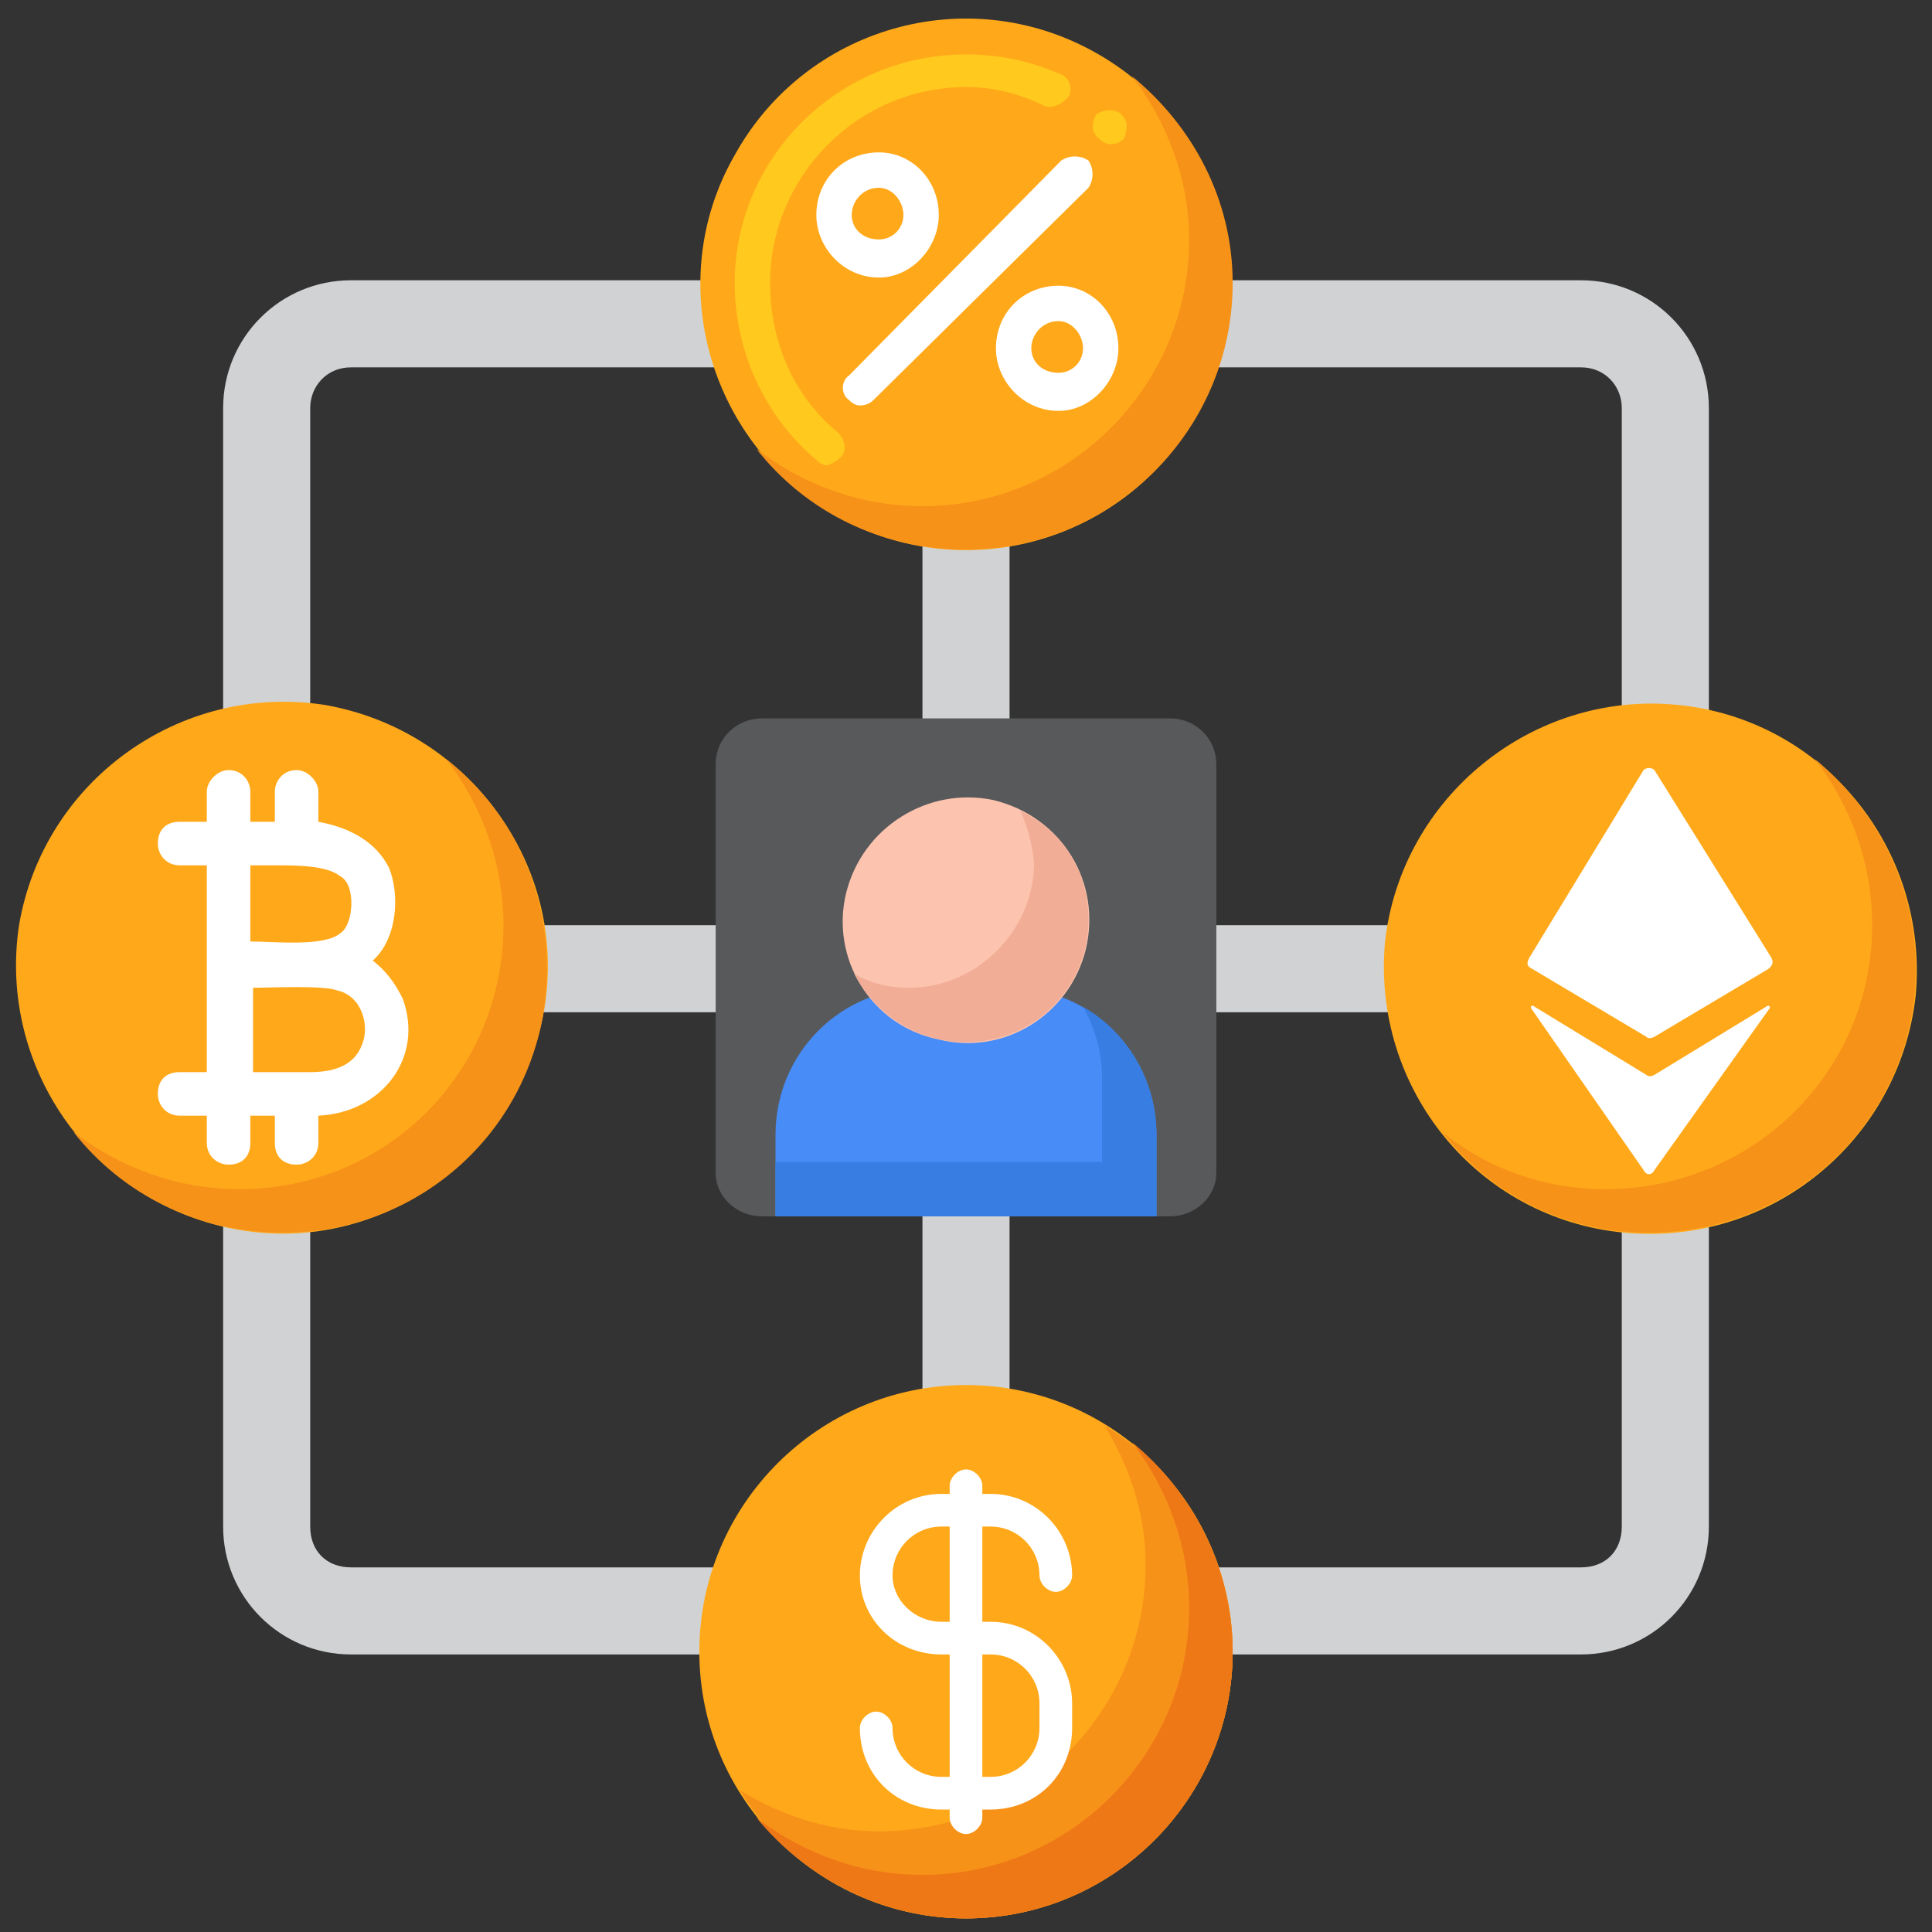
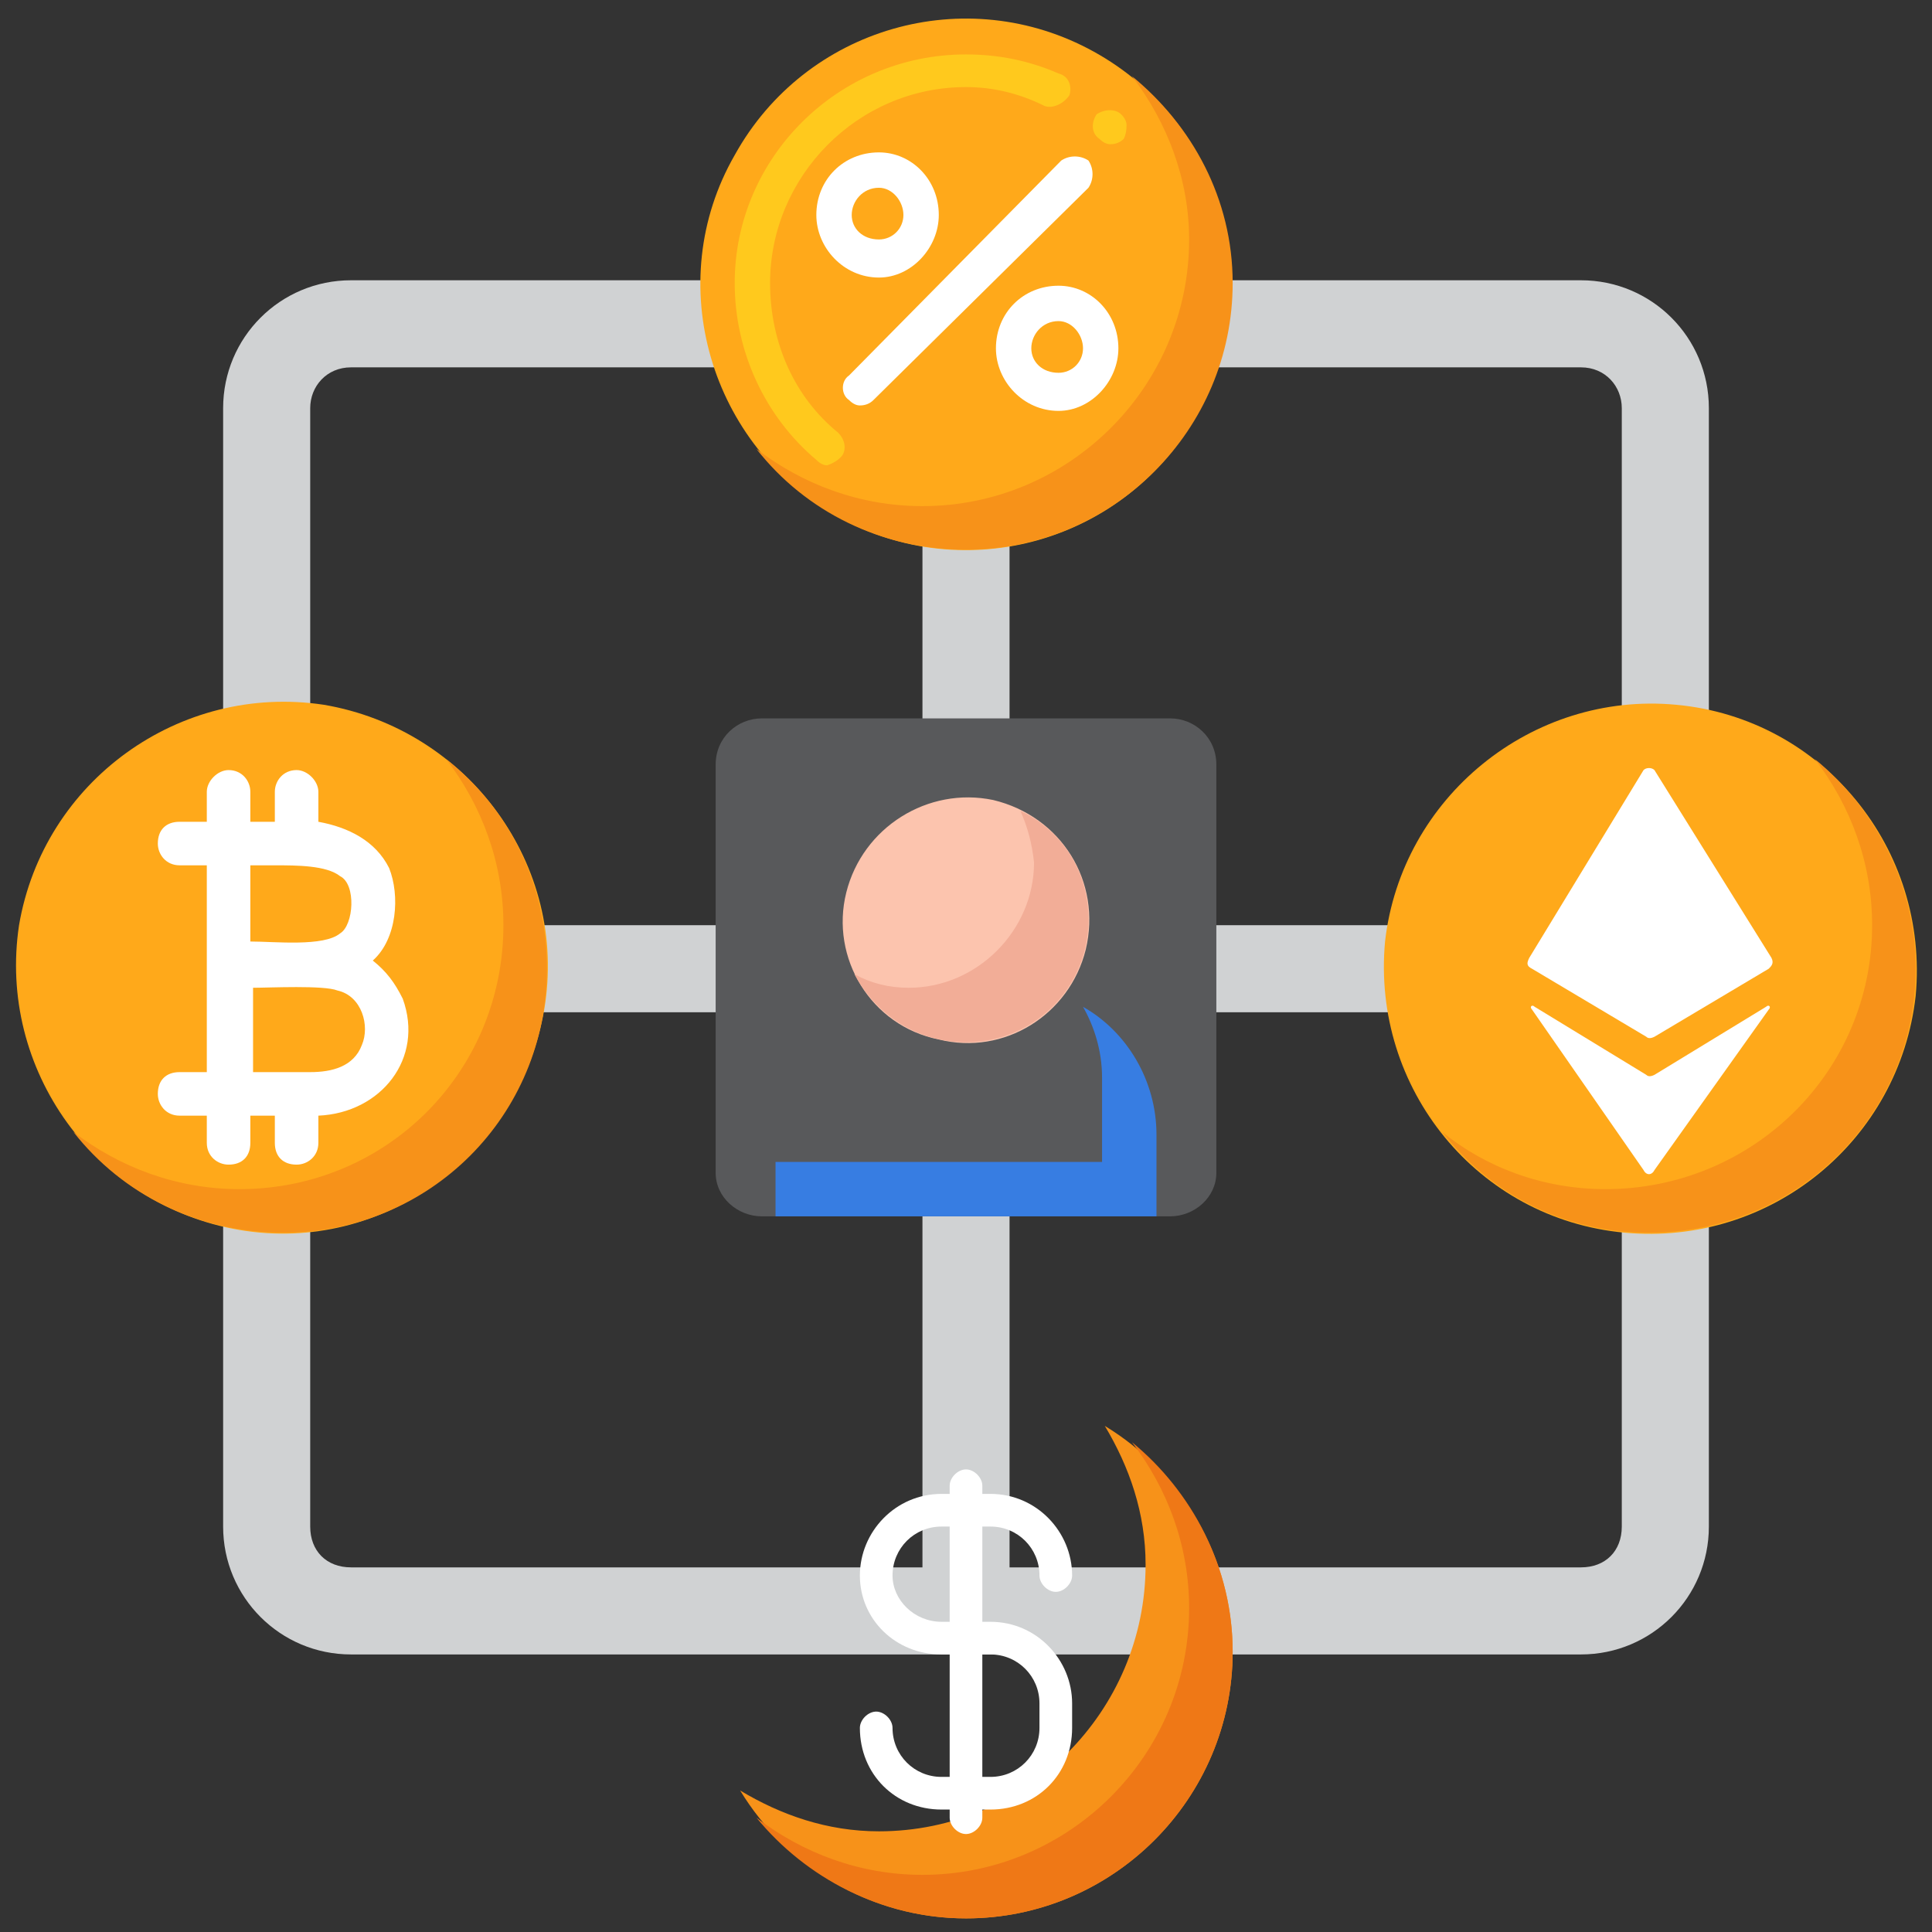
<svg xmlns="http://www.w3.org/2000/svg" version="1.2" viewBox="0 0 71 71" width="71" height="71">
  <rect x="0" y="0" width="71" height="71" fill="#333333" stroke="none" />
  <style>.a{fill:#d0d2d3}.b{fill:#58595b}.c{fill:#478cf7}.d{fill:#377de2}.e{fill:#fcc4ae}.f{fill:#f2ad97}.g{fill:#ffa91a}.h{fill:#f79219}.i{fill:#ffc91d}.j{fill:#ef7816}.k{fill:#fff}</style>
  <path class="a" d="m35.5 60.8c-0.9 0-1.6-0.7-1.6-1.6v-47.3c0-0.9 0.7-1.6 1.6-1.6 0.9 0 1.6 0.7 1.6 1.6v47.3c0 0.9-0.7 1.6-1.6 1.6z" />
  <path class="a" d="m59.1 37.2h-47.2c-0.9 0-1.6-0.7-1.6-1.6 0-0.9 0.7-1.6 1.6-1.6h47.2c0.9 0 1.6 0.7 1.6 1.6 0 0.9-0.7 1.6-1.6 1.6z" />
  <path class="a" d="m58.1 60.8h-45.2c-2.6 0-4.7-2.1-4.7-4.7v-41.1c0-2.6 2.1-4.7 4.7-4.7h45.2c2.6 0 4.7 2.1 4.7 4.7v41.1c0 2.6-2.1 4.7-4.7 4.7zm-45.2-47.3c-0.9 0-1.5 0.7-1.5 1.5v41.1c0 0.9 0.6 1.5 1.5 1.5h45.2c0.9 0 1.5-0.6 1.5-1.5v-41.1c0-0.8-0.6-1.5-1.5-1.5z" />
  <path class="b" d="m43 44.7h-15c-0.9 0-1.7-0.7-1.7-1.6v-15c0-1 0.8-1.7 1.7-1.7h15c0.9 0 1.7 0.7 1.7 1.7v15c0 0.9-0.8 1.6-1.7 1.6z" />
-   <path class="c" d="m37.1 36.3h-3.2c-3 0-5.4 2.4-5.4 5.4v3h14v-3c0-3-2.4-5.4-5.4-5.4z" />
  <path class="d" d="m39.8 37c0.4 0.7 0.7 1.6 0.7 2.6v3.1h-12v2h14v-3c0-2-1.1-3.8-2.7-4.7z" />
  <path fill-rule="evenodd" class="e" d="m39.9 34.9c-0.6 2.4-3 3.9-5.4 3.3-2.5-0.5-4-3-3.4-5.4 0.6-2.4 3-3.9 5.4-3.4 2.5 0.6 4 3 3.4 5.5z" />
  <path class="f" d="m37.5 29.8q0.4 0.9 0.5 1.9c0 2.5-2.1 4.6-4.6 4.6q-1.1 0-2-0.5c0.8 1.5 2.3 2.5 4.1 2.5 2.5 0 4.5-2 4.5-4.5 0-1.8-1-3.3-2.5-4z" />
  <path fill-rule="evenodd" class="g" d="m70.4 36.6c-0.6 5.3-5.3 9.2-10.7 8.7-5.4-0.5-9.3-5.3-8.8-10.7 0.6-5.3 5.4-9.2 10.7-8.7 5.4 0.5 9.3 5.3 8.8 10.7z" />
  <path class="h" d="m66.7 27.9c1.3 1.7 2.1 3.8 2.1 6.1 0 5.4-4.4 9.7-9.8 9.7-2.3 0-4.4-0.8-6-2.1 1.8 2.3 4.5 3.7 7.6 3.7 5.4 0 9.8-4.3 9.8-9.7 0-3.1-1.5-5.9-3.7-7.7z" />
  <path fill-rule="evenodd" class="g" d="m44 15.2c-2.6 4.7-8.5 6.4-13.2 3.8-4.7-2.6-6.5-8.6-3.8-13.3 2.6-4.7 8.5-6.4 13.2-3.8 4.7 2.6 6.5 8.5 3.8 13.3z" />
  <path class="i" d="m30.4 17.1q-0.2 0-0.4-0.2c-1.9-1.6-3-4-3-6.5 0-4.6 3.8-8.4 8.5-8.4q1.8 0 3.4 0.7c0.4 0.1 0.5 0.5 0.4 0.8-0.2 0.3-0.6 0.5-0.9 0.4q-1.4-0.7-2.9-0.7c-4 0-7.2 3.3-7.2 7.2 0 2.2 0.9 4.2 2.5 5.5 0.3 0.3 0.3 0.7 0.1 0.9q-0.2 0.2-0.5 0.3zm10.4-11.8q-0.2 0-0.4-0.2c-0.3-0.2-0.3-0.6-0.1-0.9 0.3-0.2 0.7-0.2 0.9 0q0.2 0.2 0.2 0.4 0 0.3-0.1 0.5-0.2 0.2-0.5 0.2z" />
  <path class="h" d="m41.6 2.8c1.3 1.7 2.1 3.8 2.1 6 0 5.4-4.4 9.8-9.8 9.8-2.3 0-4.4-0.8-6.1-2.1 1.8 2.3 4.6 3.7 7.7 3.7 5.4 0 9.8-4.4 9.8-9.8 0-3.1-1.5-5.8-3.7-7.6z" />
  <path fill-rule="evenodd" class="g" d="m20 37.1c-0.9 5.3-5.9 9-11.2 8.1-5.3-0.9-8.9-5.9-8.1-11.2 0.9-5.3 5.9-8.9 11.2-8.1 5.3 0.9 9 5.9 8.1 11.2z" />
  <path class="h" d="m16.4 27.9c1.3 1.7 2.1 3.8 2.1 6.1 0 5.4-4.3 9.7-9.7 9.7-2.3 0-4.4-0.8-6.1-2.1 1.8 2.3 4.6 3.7 7.7 3.7 5.4 0 9.7-4.3 9.7-9.7 0-3.1-1.4-5.9-3.7-7.7z" />
-   <path fill-rule="evenodd" class="g" d="m35.5 70.5c-5.4 0-9.8-4.4-9.8-9.8 0-5.4 4.4-9.8 9.8-9.8 5.4 0 9.8 4.4 9.8 9.8 0 5.4-4.4 9.8-9.8 9.8z" />
  <path class="h" d="m40.6 52.4c0.9 1.5 1.5 3.2 1.5 5.1 0 5.4-4.4 9.8-9.8 9.8-1.9 0-3.6-0.6-5.1-1.5 1.7 2.8 4.8 4.7 8.3 4.7 5.4 0 9.8-4.4 9.8-9.8 0-3.5-1.9-6.6-4.7-8.3z" />
  <path class="j" d="m41.6 53c1.3 1.7 2.1 3.8 2.1 6.1 0 5.4-4.4 9.8-9.8 9.8-2.3 0-4.4-0.8-6.1-2.1 1.8 2.2 4.6 3.7 7.7 3.7 5.4 0 9.8-4.4 9.8-9.8 0-3.1-1.5-5.9-3.7-7.7z" />
  <path class="k" d="m36.4 66.5h-1.8c-1.7 0-3-1.3-3-3 0-0.3 0.3-0.6 0.6-0.6 0.3 0 0.6 0.3 0.6 0.6 0 1 0.8 1.8 1.8 1.8h1.8c1 0 1.8-0.8 1.8-1.8v-0.9c0-1-0.8-1.8-1.8-1.8h-1.8c-1.7 0-3-1.3-3-2.9 0-1.6 1.3-3 3-3h1.8c1.7 0 3 1.4 3 3 0 0.3-0.3 0.6-0.6 0.6-0.3 0-0.6-0.3-0.6-0.6 0-1-0.8-1.8-1.8-1.8h-1.8c-1 0-1.8 0.8-1.8 1.8 0 0.9 0.8 1.7 1.8 1.7h1.8c1.7 0 3 1.4 3 3v0.9c0 1.7-1.3 3-3 3z" />
  <path class="k" d="m35.5 67.4c-0.3 0-0.6-0.3-0.6-0.6v-12.2c0-0.3 0.3-0.6 0.6-0.6 0.3 0 0.6 0.3 0.6 0.6v12.2c0 0.3-0.3 0.6-0.6 0.6z" />
  <path class="k" d="m65.1 35.2l-4.3-6.9c-0.1-0.1-0.3-0.1-0.4 0l-4.2 6.9c-0.1 0.2-0.1 0.3 0.1 0.4l4.2 2.5q0.1 0.1 0.3 0l4.2-2.5c0.1-0.1 0.2-0.2 0.1-0.4z" />
  <path class="k" d="m64.9 37l-4.1 2.5q-0.2 0.1-0.3 0l-4.1-2.5c-0.1-0.1-0.2 0-0.1 0.1l4.1 5.9c0.1 0.2 0.3 0.2 0.4 0l4.2-5.9c0.1-0.1 0-0.2-0.1-0.1z" />
  <path class="k" d="m14.8 36.7c-0.3-0.6-0.6-1-1.1-1.4 0.9-0.8 1-2.4 0.6-3.4-0.5-1-1.5-1.5-2.6-1.7v-1.1c0-0.4-0.4-0.8-0.8-0.8-0.5 0-0.8 0.4-0.8 0.8v1.1h-0.9v-1.1c0-0.4-0.3-0.8-0.8-0.8-0.4 0-0.8 0.4-0.8 0.8v1.1h-1c-0.5 0-0.8 0.3-0.8 0.8 0 0.4 0.3 0.8 0.8 0.8h1v7.6h-1c-0.5 0-0.8 0.3-0.8 0.8 0 0.4 0.3 0.8 0.8 0.8h1v1c0 0.5 0.4 0.8 0.8 0.8 0.5 0 0.8-0.3 0.8-0.8v-1h0.9v1c0 0.5 0.3 0.8 0.8 0.8 0.4 0 0.8-0.3 0.8-0.8v-1c2.3-0.1 3.9-2.1 3.1-4.3zm-4.7-4.9c0.8 0 1.9 0 2.4 0.4 0.6 0.3 0.5 1.8 0 2.1-0.6 0.5-2.4 0.3-3.3 0.3v-2.8zm3.2 6.6c-0.3 0.8-1.1 1-1.9 1-0.5 0-1.6 0-2.1 0v-3.1c0.6 0 2.6-0.1 3.1 0.1 0.9 0.2 1.2 1.3 0.9 2z" />
  <path class="k" d="m32.3 10.2c-1.3 0-2.3-1.1-2.3-2.3 0-1.3 1-2.3 2.3-2.3 1.2 0 2.2 1 2.2 2.3 0 1.2-1 2.3-2.2 2.3zm0-3.3c-0.6 0-1 0.5-1 1 0 0.5 0.4 0.9 1 0.9 0.5 0 0.9-0.4 0.9-0.9 0-0.5-0.4-1-0.9-1z" />
  <path class="k" d="m38.9 15.1c-1.3 0-2.3-1.1-2.3-2.3 0-1.3 1-2.3 2.3-2.3 1.2 0 2.2 1 2.2 2.3 0 1.2-1 2.3-2.2 2.3zm0-3.3c-0.6 0-1 0.5-1 1 0 0.5 0.4 0.9 1 0.9 0.5 0 0.9-0.4 0.9-0.9 0-0.5-0.4-1-0.9-1z" />
  <path class="k" d="m31.6 14.9q-0.2 0-0.4-0.2c-0.3-0.2-0.3-0.7 0-0.9l7.8-7.9c0.3-0.2 0.7-0.2 1 0 0.2 0.3 0.2 0.7 0 1l-7.9 7.8q-0.2 0.2-0.5 0.2z" />
</svg>